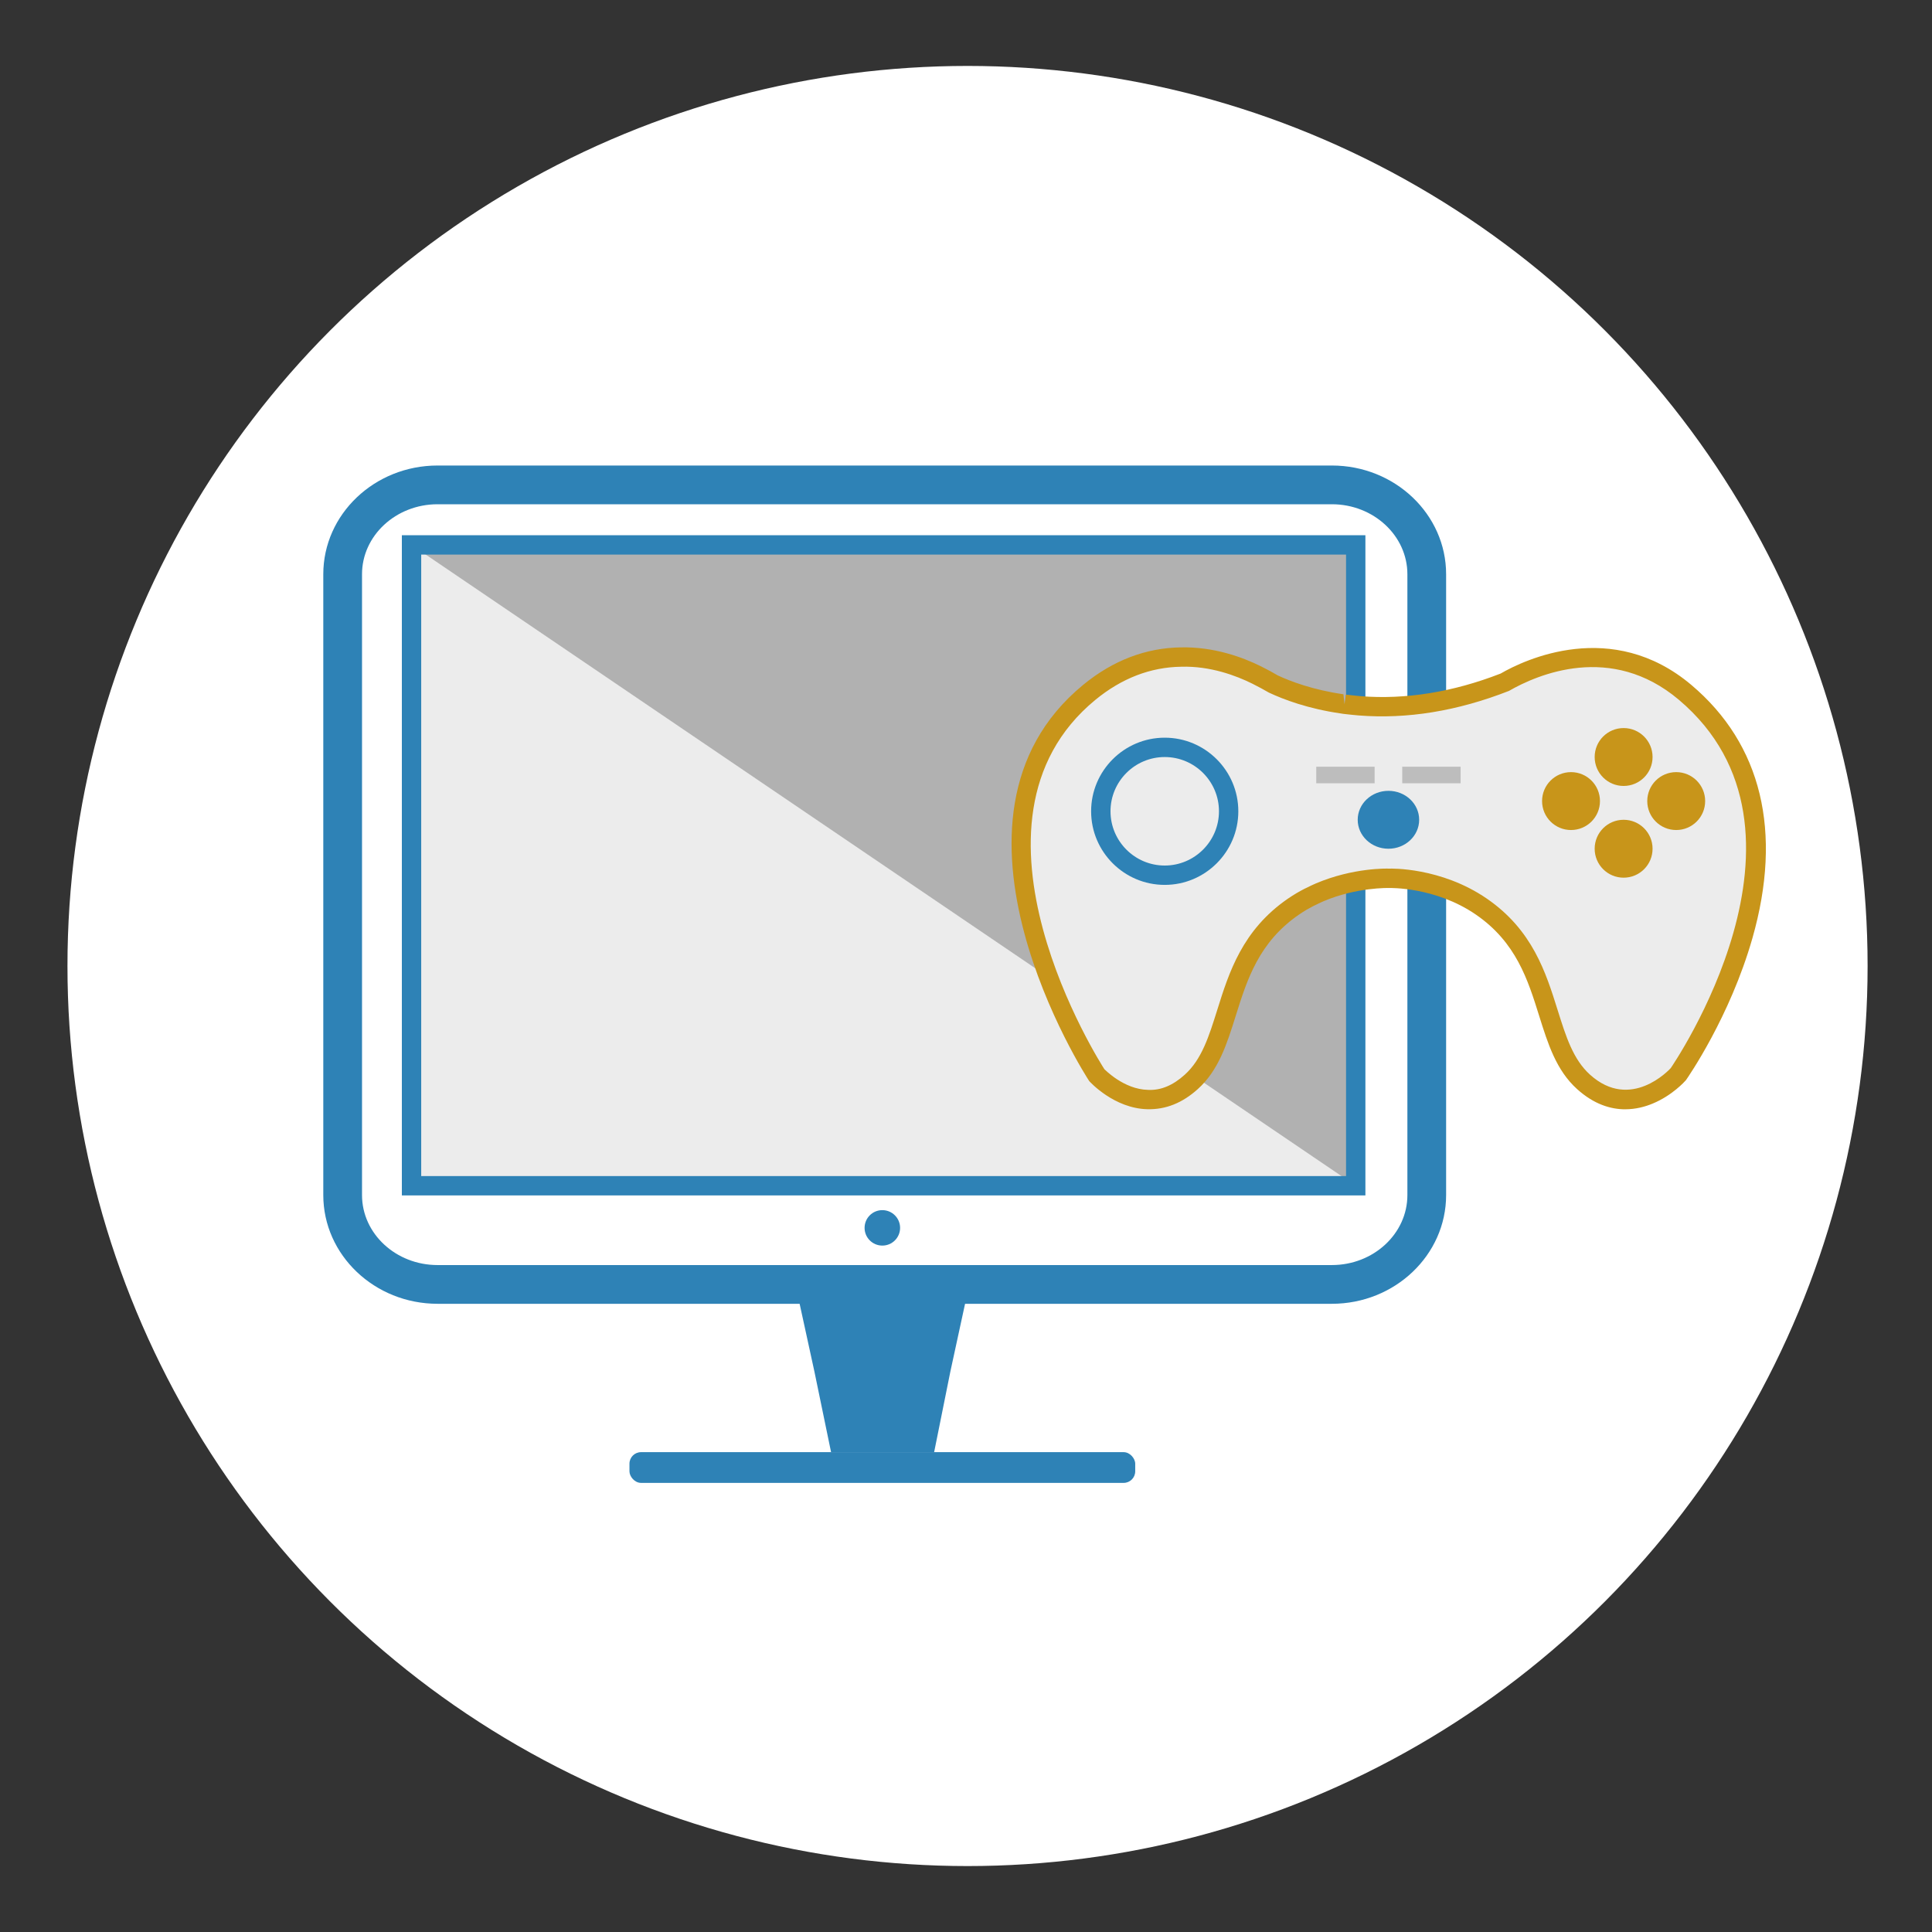
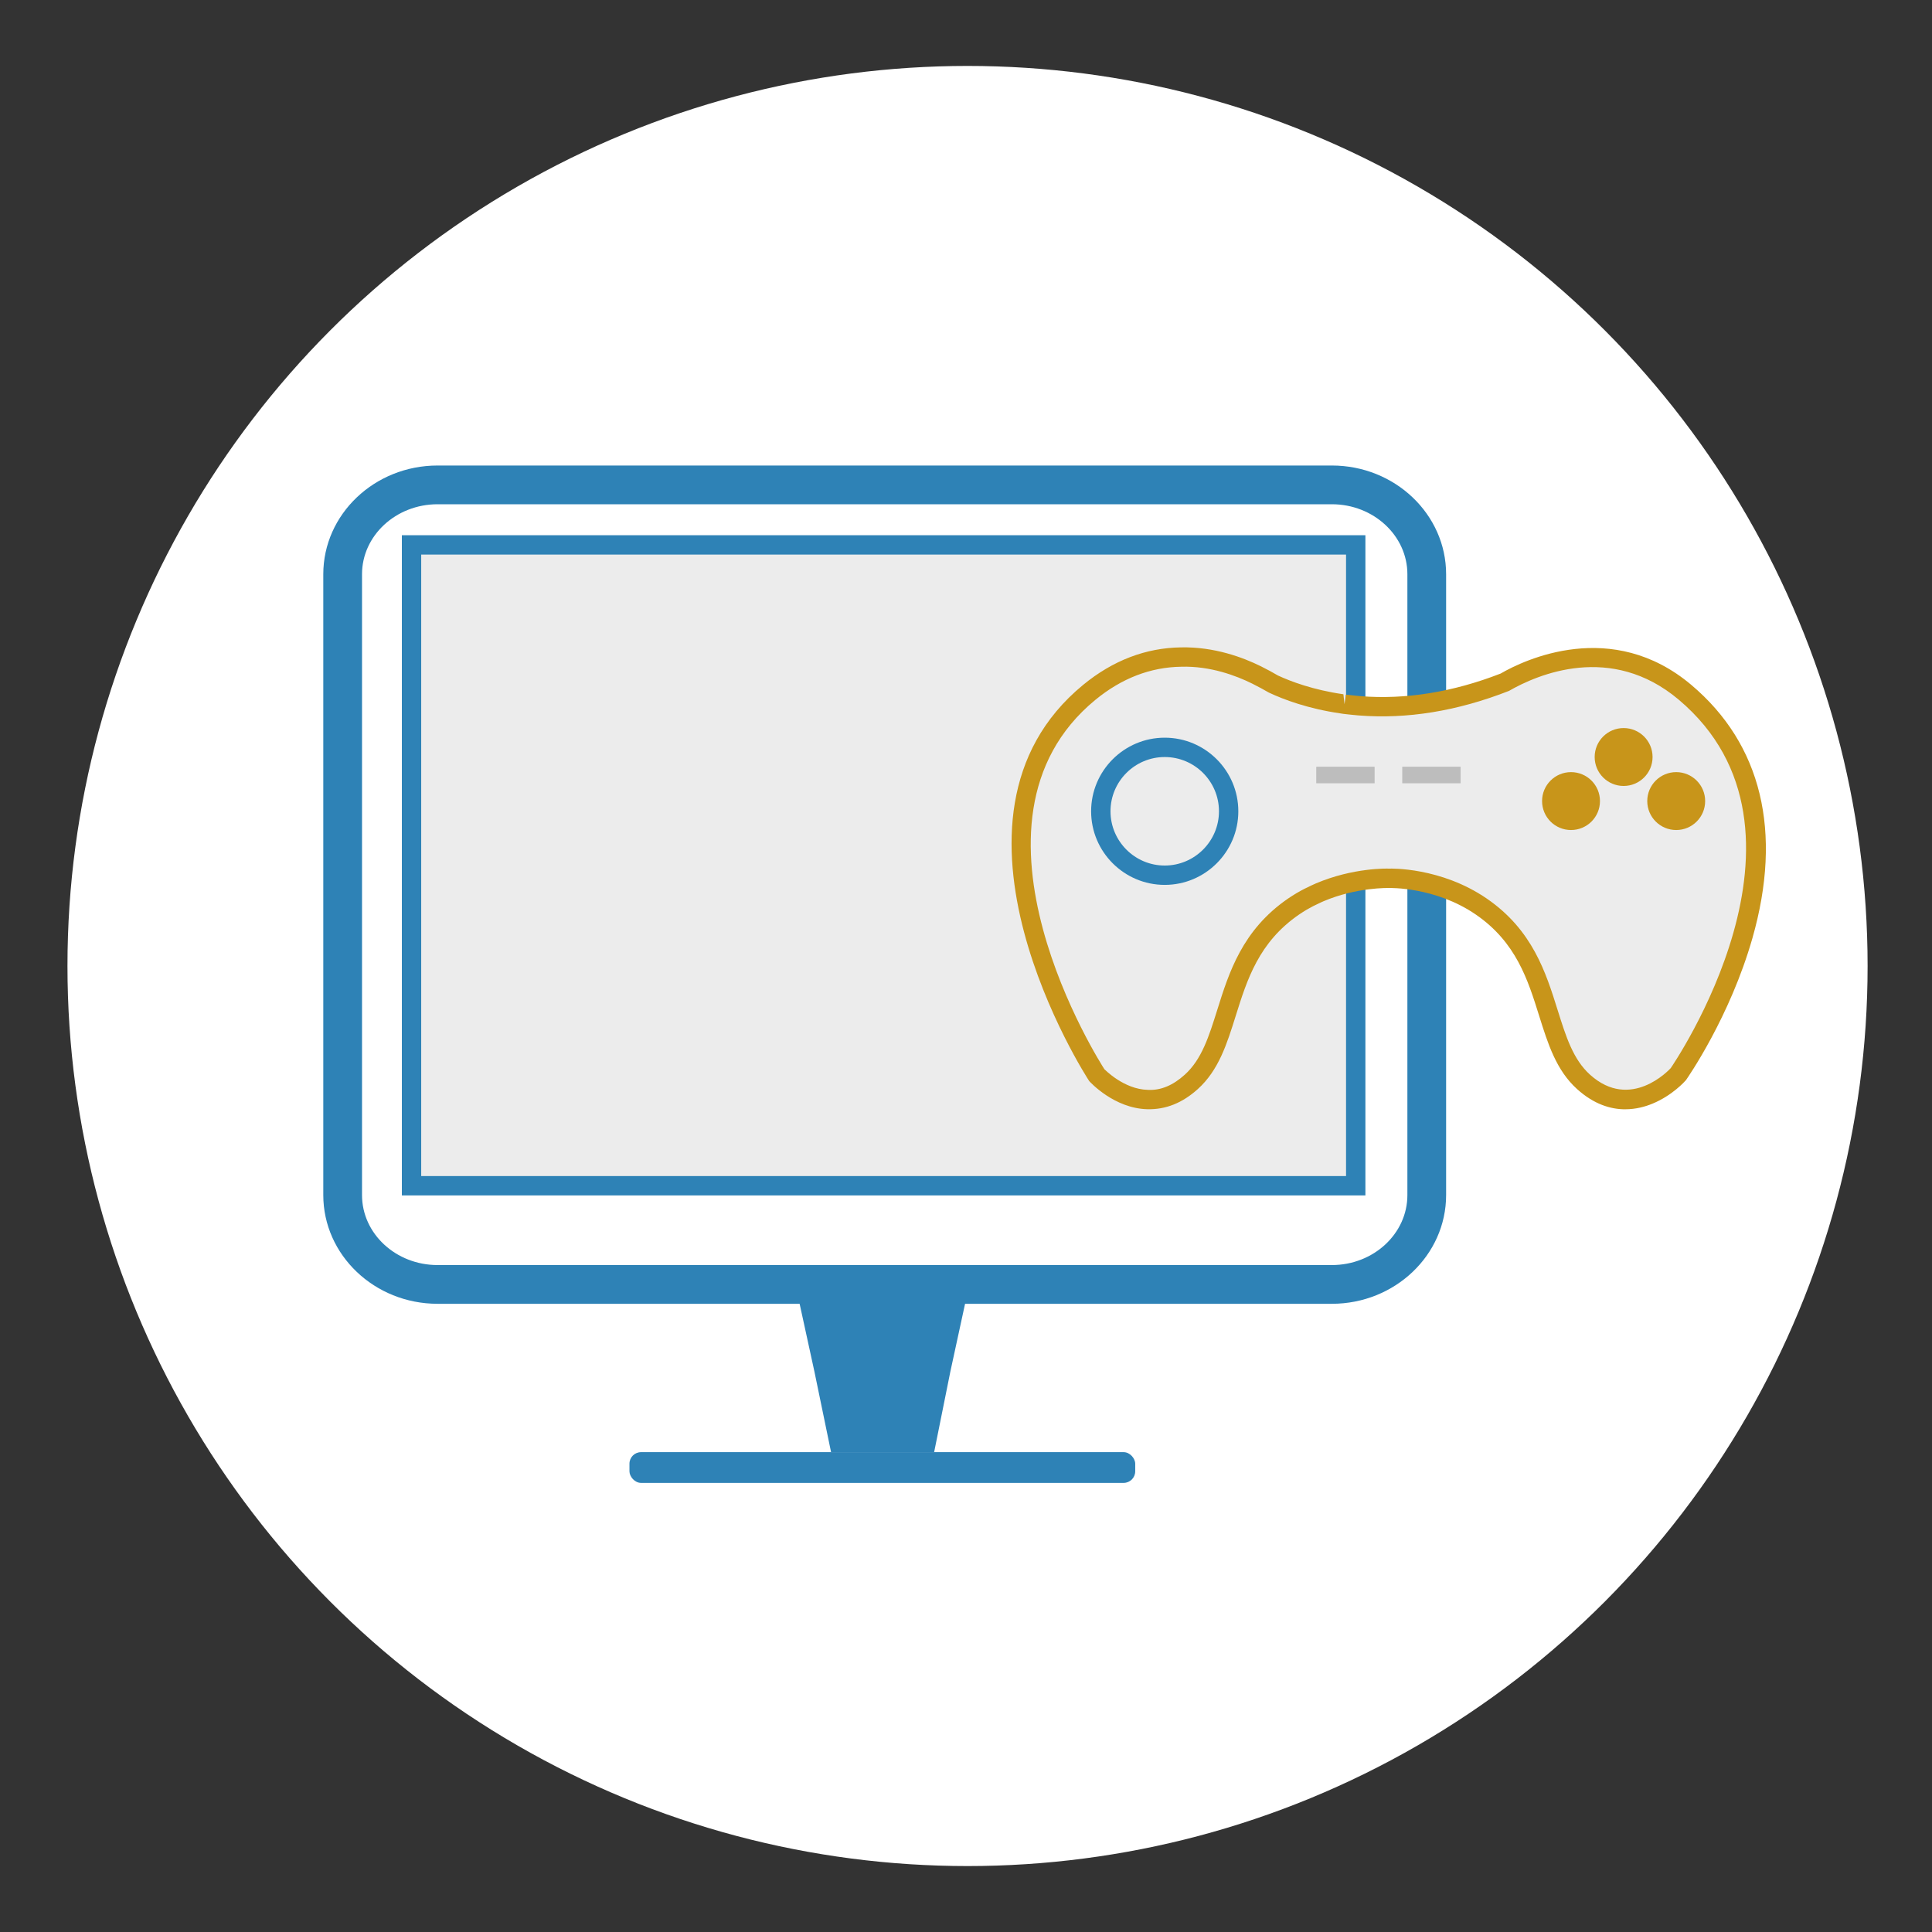
<svg xmlns="http://www.w3.org/2000/svg" id="Livello_1" viewBox="0 0 630 630">
  <rect x="0" y="0" width="630" height="630" fill="#333333" stroke="none" />
  <defs>
    <style>.cls-1{fill:#2e82b6;}.cls-1,.cls-2,.cls-3,.cls-4,.cls-5,.cls-6{stroke-width:0px;}.cls-2{fill:#c8951a;}.cls-3{fill:#bdbdbd;}.cls-4{fill:#b1b1b1;}.cls-5{fill:#ececec;}.cls-6{fill:#fff;}</style>
  </defs>
  <circle class="cls-6" cx="315.5" cy="315" r="293.5" />
  <rect class="cls-1" x="205.26" y="473.53" width="164.92" height="10.02" rx="3.77" ry="3.77" />
  <polygon class="cls-1" points="260 421.71 265.57 447.25 271 473.53 304.61 473.53 309.9 447.25 315.44 421.71 260 421.71" />
  <polygon class="cls-5" points="439.99 386.65 442.08 177.69 134.19 177.69 134.19 386.65 439.99 386.65" />
-   <polygon class="cls-4" points="134.19 177.69 442.08 177.69 442.08 386.65 134.19 177.69 134.19 177.69" />
  <path class="cls-1" d="m434.31,425.15H142.68c-20.54,0-37.26-15.9-37.26-35.45v-202.45c0-19.55,16.71-35.45,37.26-35.45h291.63c20.54,0,37.25,15.9,37.25,35.45v202.45c0,19.55-16.71,35.45-37.25,35.45ZM142.68,164.43c-13.58,0-24.63,10.24-24.63,22.82v202.45c0,12.59,11.05,22.82,24.63,22.82h291.63c13.58,0,24.62-10.24,24.62-22.82v-202.45c0-12.58-11.05-22.82-24.62-22.82H142.68Z" />
  <path class="cls-1" d="m445.24,389.81H131.04v-215.28h314.2v215.28Zm-307.89-6.31h301.58v-202.66H137.35v202.66Z" />
-   <path class="cls-1" d="m293.51,400.39c0,3.2-2.59,5.78-5.79,5.78s-5.79-2.58-5.79-5.78,2.59-5.78,5.79-5.78,5.79,2.59,5.79,5.78" />
  <path class="cls-5" d="m549.46,225.76c-22.58-19.06-47.59-9.74-58.99-3.18-18.41,7.16-34.36,8.59-47.12,7.59-.85-.07-1.66-.16-2.48-.25-.82-.09-1.67-.16-2.46-.27-.28-.04-.53-.08-.8-.12-10.14-1.45-17.83-4.33-22.52-6.53-1.48-.87-3.28-1.87-5.35-2.89-6.63-3.28-15.19-6.01-24.62-5.84-9.45.14-19.77,3.17-29.91,11.49-51.7,42.45,2.3,124.66,2.3,124.66,0,0,7.13,7.92,16.74,8.14,4.36.14,9.24-1.28,14.2-5.75,14.54-13.1,8.98-40.42,33.35-57.17.87-.6,1.75-1.16,2.64-1.68.04-.02.08-.05.12-.07,1.46-.86,2.92-1.59,4.38-2.26.47-.21.95-.44,1.42-.64,11.66-4.94,22.48-4.57,22.48-4.57,0,0,15.92-.6,30.21,9.22,24.37,16.75,18.8,44.07,33.35,57.17,15.82,14.24,30.76-2.39,30.76-2.39,0,0,55.87-79.45,2.3-124.66Z" />
  <path class="cls-2" d="m529.97,361.73c-4.77,0-10.2-1.63-15.69-6.58-6.82-6.15-9.52-14.77-12.38-23.9-3.69-11.8-7.52-24-20.64-33.02-13.23-9.09-28.1-8.66-28.31-8.67-.28.01-10.55-.27-21.36,4.32l-.92.41c-1.78.82-3.15,1.51-4.52,2.31-.92.55-1.74,1.07-2.56,1.63-13.11,9.01-16.93,21.21-20.63,33.01-2.86,9.13-5.56,17.76-12.38,23.9-5.04,4.54-10.45,6.7-16.42,6.56-10.82-.25-18.65-8.81-18.98-9.18-.84-1.23-55.23-85.47-1.96-129.21,9.67-7.94,20.4-12.05,31.87-12.21,10.82-.23,20.16,3.24,26.06,6.16,2.16,1.07,4.03,2.1,5.55,3,4.17,1.94,11.52,4.72,21.37,6.13l.36,3.25.43-3.13,4.75.5c14.77,1.17,30.17-1.32,45.74-7.38,7.72-4.49,36.32-18.1,62.17,3.71h0c22.92,19.35,29.81,47.9,19.93,82.56-7.34,25.73-21.11,45.5-21.69,46.33-.41.48-4.52,5.01-10.82,7.62-2.51,1.05-5.56,1.87-8.94,1.87Zm-169.83-13.06c.06,0,6.27,6.55,14.18,6.72,4.25.23,8.23-1.52,12.01-4.94,5.54-4.99,7.88-12.46,10.59-21.1,3.83-12.23,8.17-26.08,23.08-36.33.94-.64,1.87-1.23,2.81-1.79,1.69-.99,3.24-1.78,4.8-2.49l1.53-.69c12.14-5.15,23.31-4.84,23.8-4.8.46-.04,16.91-.52,31.89,9.77,14.92,10.25,19.26,24.11,23.09,36.33,2.71,8.64,5.04,16.11,10.58,21.1,13.23,11.91,25.79-1.58,26.31-2.16.3-.47,53.33-77.33,2.61-120.13-22.09-18.63-46.09-8.21-55.38-2.86-16.89,6.61-33.22,9.23-48.94,8-.68-.05-1.34-.12-2.01-.19l-1.34-.14c-.6-.06-1.2-.12-1.76-.2l-.83-.13c-10.62-1.53-18.59-4.54-23.4-6.8-1.69-.97-3.42-1.93-5.42-2.92-5.28-2.61-13.68-5.79-23.16-5.51-10.02.14-19.43,3.77-27.97,10.78-48.74,40.03,2.1,119.21,2.93,120.48h0Z" />
  <rect class="cls-3" x="429.21" y="250.02" width="19.04" height="5.4" />
  <rect class="cls-3" x="457.25" y="250.02" width="19.04" height="5.4" />
-   <path class="cls-1" d="m452.75,257.88c5.55,0,10.02,4.23,10.02,9.44s-4.47,9.44-10.02,9.44-10.02-4.23-10.02-9.44,4.48-9.44,10.02-9.44" />
  <path class="cls-1" d="m379.8,288.55c-13.23,0-24-10.77-24-24s10.76-24,24-24,24,10.77,24,24-10.77,24-24,24Zm0-41.69c-9.75,0-17.68,7.94-17.68,17.69s7.93,17.69,17.68,17.69,17.69-7.94,17.69-17.69-7.93-17.69-17.69-17.69Z" />
  <path class="cls-2" d="m538.88,246.85c0,5.23-4.23,9.44-9.44,9.44s-9.44-4.21-9.44-9.44,4.23-9.44,9.44-9.44,9.44,4.22,9.44,9.44" />
-   <path class="cls-2" d="m538.88,276.76c0,5.23-4.23,9.44-9.44,9.44s-9.44-4.21-9.44-9.44,4.23-9.44,9.44-9.44,9.44,4.22,9.44,9.44" />
  <path class="cls-2" d="m521.73,261.22c0,5.23-4.23,9.44-9.44,9.44s-9.44-4.21-9.44-9.44,4.23-9.44,9.44-9.44,9.44,4.22,9.44,9.44" />
  <path class="cls-2" d="m556.03,261.22c0,5.23-4.23,9.44-9.44,9.44s-9.44-4.21-9.44-9.44,4.23-9.44,9.44-9.44,9.44,4.22,9.44,9.44" />
</svg>